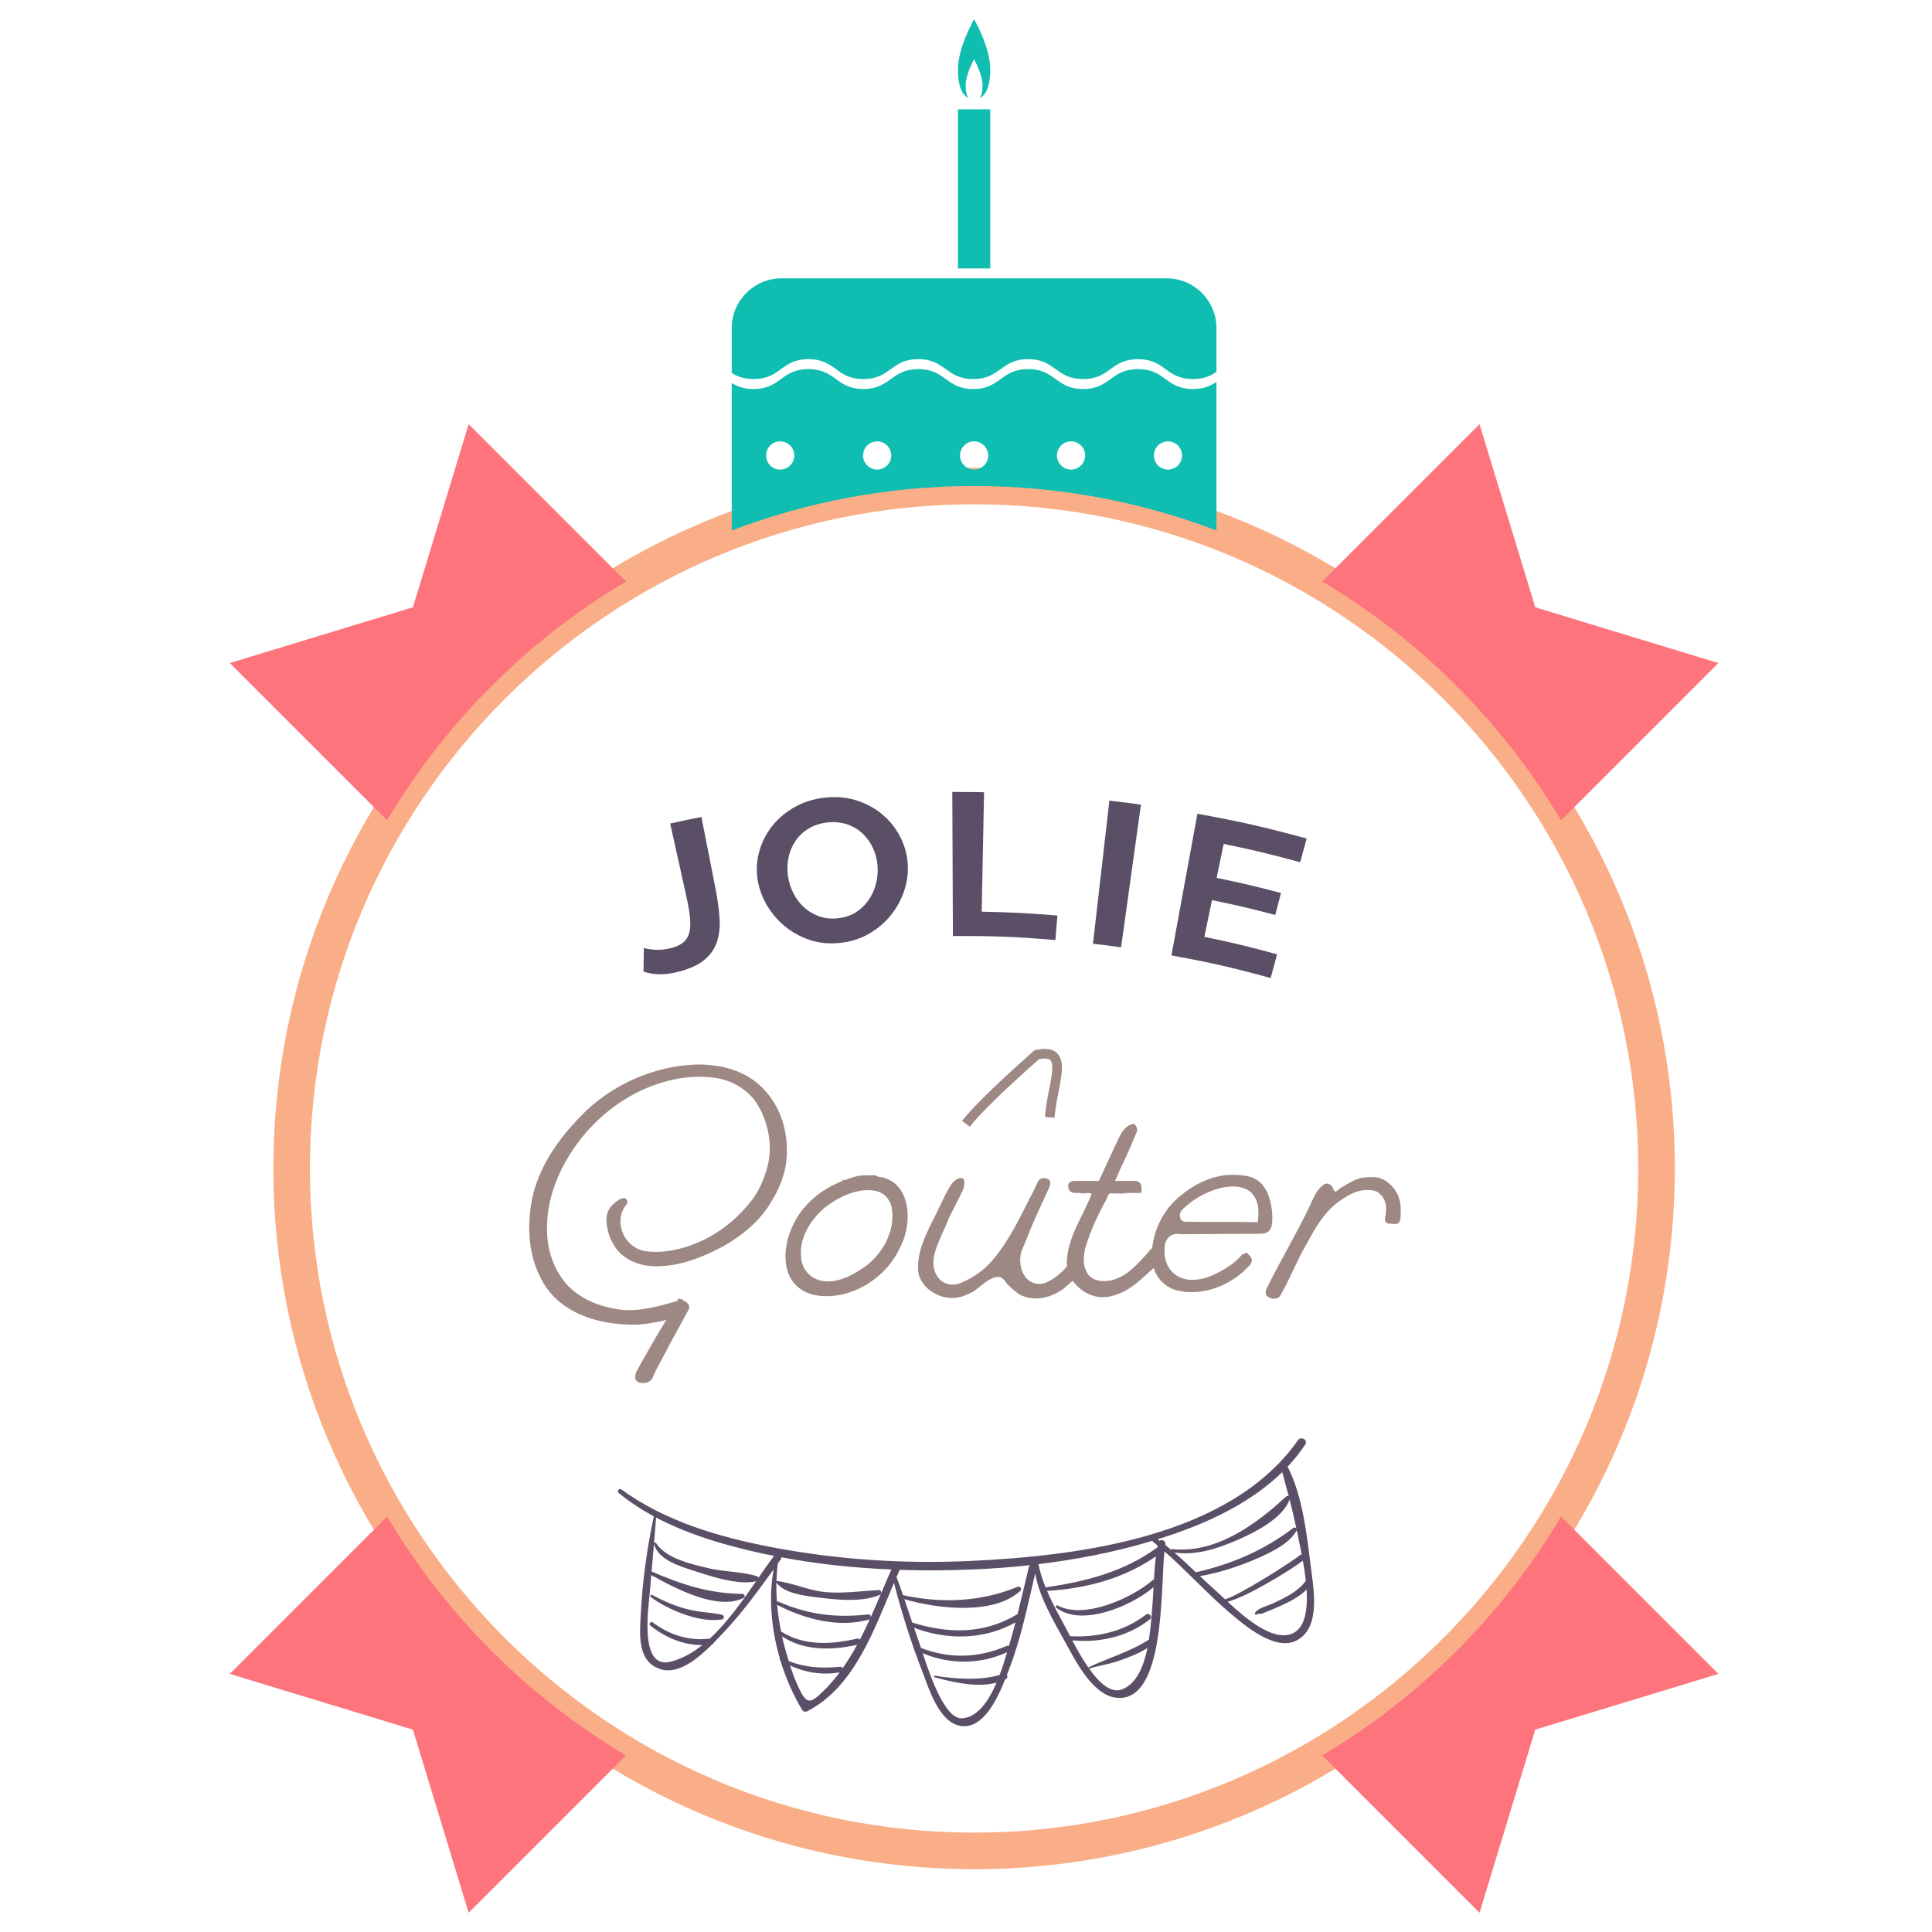
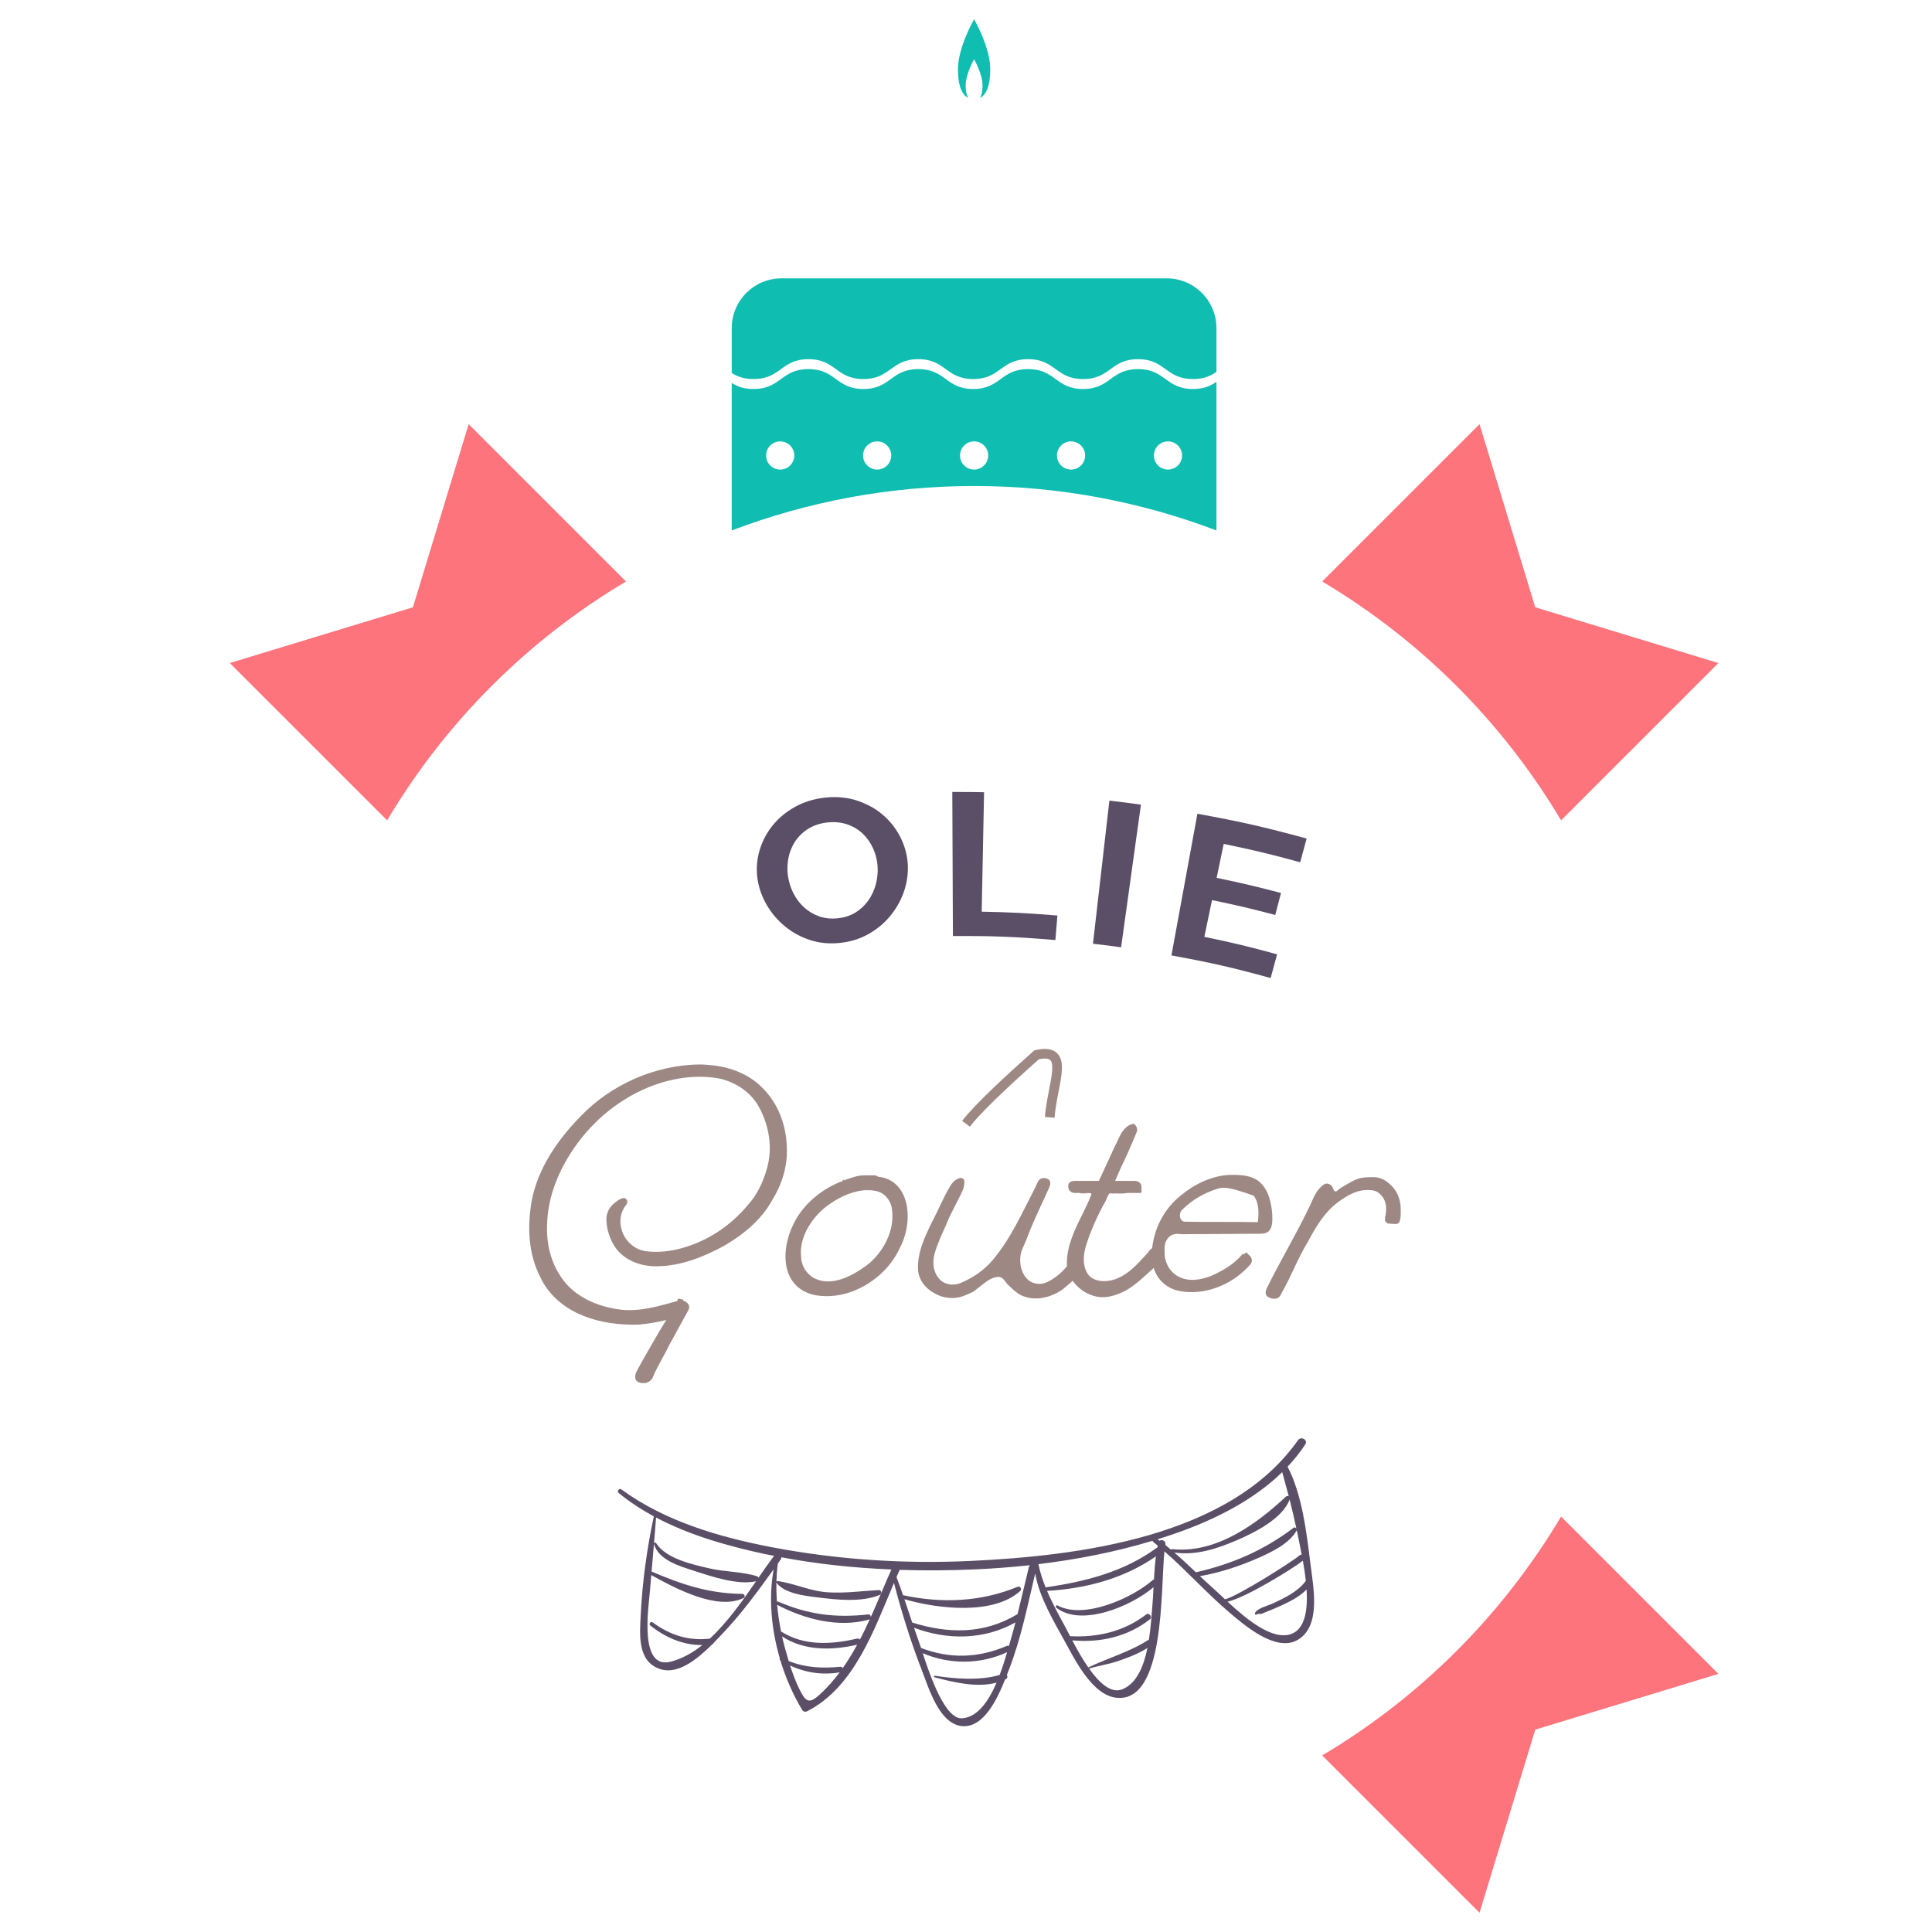
<svg xmlns="http://www.w3.org/2000/svg" version="1.1" id="Layer_1" x="0px" y="0px" width="200px" height="200px" viewBox="0 0 200 200" enable-background="new 0 0 200 200" xml:space="preserve">
  <g>
    <g>
-       <path fill="#F9AE87" d="M100.838,193.5c-39.999,0-72.54-32.541-72.54-72.541c0-39.997,32.541-72.54,72.54-72.54    c40,0,72.54,32.542,72.54,72.54C173.378,160.959,140.838,193.5,100.838,193.5z M100.838,52.206    c-37.911,0-68.754,30.844-68.754,68.753c0,37.912,30.843,68.754,68.754,68.754s68.754-30.842,68.754-68.754    C169.592,83.049,138.749,52.206,100.838,52.206z" />
-     </g>
+       </g>
  </g>
  <g>
    <g>
      <g>
-         <path fill="#FD747C" d="M40.076,156.994l-16.288,16.287l18.958,5.77l5.769,18.957l16.288-16.287     C54.635,175.68,46.118,167.162,40.076,156.994z" />
-       </g>
+         </g>
    </g>
    <g>
      <g>
        <path fill="#FD747C" d="M161.602,84.923l16.287-16.286l-18.959-5.77l-5.769-18.958l-16.287,16.287     C147.04,66.24,155.559,74.758,161.602,84.923z" />
      </g>
    </g>
    <g>
      <g>
        <path fill="#FD747C" d="M161.602,156.994c-6.043,10.168-14.562,18.686-24.728,24.727l16.287,16.287l5.769-18.957l18.959-5.77     L161.602,156.994z" />
      </g>
    </g>
    <g>
      <g>
        <path fill="#FD747C" d="M64.803,60.196L48.515,43.909l-5.769,18.958l-18.958,5.77l16.288,16.286     C46.118,74.758,54.635,66.24,64.803,60.196z" />
      </g>
    </g>
  </g>
  <g>
    <g>
      <g>
        <path fill="#10BDB1" d="M83.689,37.181c2.844,0,2.844,2.058,5.687,2.058c2.843,0,2.843-2.058,5.684-2.058     c2.844,0,2.844,2.058,5.685,2.058c2.844,0,2.844-2.058,5.687-2.058c2.844,0,2.844,2.058,5.688,2.058     c2.842,0,2.842-2.058,5.687-2.058c2.844,0,2.844,2.058,5.689,2.058c1.15,0,1.836-0.337,2.43-0.74v-4.535     c0-2.843-2.302-5.148-5.146-5.148H80.894c-2.841,0-5.145,2.305-5.145,5.148v4.648c0.557,0.35,1.214,0.626,2.255,0.626     C80.847,39.239,80.847,37.181,83.689,37.181z" />
      </g>
    </g>
    <g>
      <g>
        <path fill="#10BDB1" d="M100.838,50.312c8.839,0,17.29,1.639,25.088,4.602V39.529c-0.594,0.401-1.279,0.74-2.43,0.74     c-2.846,0-2.846-2.06-5.689-2.06c-2.843,0-2.843,2.06-5.687,2.06c-2.845,0-2.845-2.06-5.688-2.06c-2.843,0-2.843,2.06-5.687,2.06     c-2.841,0-2.841-2.06-5.685-2.06c-2.841,0-2.841,2.06-5.684,2.06c-2.842,0-2.842-2.06-5.687-2.06c-2.841,0-2.841,2.06-5.686,2.06     c-1.041,0-1.698-0.278-2.255-0.625v15.27C83.547,51.95,91.999,50.312,100.838,50.312z M120.91,45.693     c0.804,0,1.458,0.653,1.458,1.459c0,0.805-0.654,1.457-1.458,1.457c-0.807,0-1.459-0.651-1.459-1.457     C119.451,46.346,120.104,45.693,120.91,45.693z M110.873,45.693c0.807,0,1.458,0.653,1.458,1.459     c0,0.805-0.651,1.457-1.458,1.457c-0.805,0-1.457-0.651-1.457-1.457C109.416,46.346,110.068,45.693,110.873,45.693z      M100.838,45.693c0.807,0,1.459,0.653,1.459,1.459c0,0.805-0.652,1.457-1.459,1.457c-0.804,0-1.457-0.651-1.457-1.457     C99.381,46.346,100.034,45.693,100.838,45.693z M90.803,45.693c0.806,0,1.458,0.653,1.458,1.459c0,0.805-0.653,1.457-1.458,1.457     c-0.805,0-1.459-0.651-1.459-1.457C89.344,46.346,89.997,45.693,90.803,45.693z M80.766,45.693c0.806,0,1.458,0.653,1.458,1.459     c0,0.805-0.653,1.457-1.458,1.457c-0.805,0-1.457-0.651-1.457-1.457C79.309,46.346,79.96,45.693,80.766,45.693z" />
      </g>
    </g>
    <g>
      <g>
-         <rect x="99.166" y="11.318" fill="#10BDB1" width="3.346" height="16.469" />
-       </g>
+         </g>
    </g>
    <g>
      <g>
        <path fill="#10BDB1" d="M100.248,10.152c-0.175-0.253-0.283-0.668-0.283-1.301c0-1.199,0.873-2.712,0.873-2.712     s0.875,1.513,0.875,2.712c0,0.633-0.109,1.048-0.285,1.301c0.633-0.312,1.084-1.208,1.084-2.982c0-2.292-1.674-5.179-1.674-5.179     s-1.672,2.887-1.672,5.179C99.166,8.944,99.616,9.84,100.248,10.152z" />
      </g>
    </g>
  </g>
  <g>
    <rect x="0.666" y="115.334" fill="none" width="198.667" height="39.333" />
  </g>
  <g enable-background="new    ">
    <path fill="#9D8883" d="M73.818,110.291c1.872,0.192,3.744,0.96,5.041,2.257c1.728,1.68,2.544,3.984,2.592,6.24   c0.096,1.968-0.528,3.889-1.584,5.568c-1.104,1.969-2.976,3.505-4.992,4.656c-2.064,1.104-4.32,2.017-6.672,2.064   c-1.68,0.096-3.457-0.528-4.417-1.824c-0.624-0.864-0.96-1.872-1.008-2.88c-0.048-0.673,0.24-1.345,0.768-1.776   c0.288-0.24,0.624-0.528,1.008-0.576c0.384,0,0.48,0.48,0.288,0.672c-0.624,0.769-0.768,1.729-0.48,2.641   c0.288,1.008,1.152,1.92,2.305,2.16c1.104,0.191,2.256,0.096,3.36-0.145c2.977-0.672,5.569-2.399,7.393-4.608   c0.96-1.056,1.536-2.304,1.92-3.6c0.72-2.257,0.288-4.801-0.96-6.865c-0.864-1.344-2.353-2.304-3.984-2.64   c-2.448-0.433-4.993,0-7.249,0.912c-3.409,1.392-6.193,3.888-8.065,6.816c-1.44,2.256-2.4,4.801-2.448,7.44   c-0.096,2.208,0.528,4.513,2.112,6.24c1.392,1.488,3.504,2.305,5.616,2.545c1.968,0.191,3.889-0.385,5.761-0.912   c0-0.097,0.048-0.192,0.096-0.24l0.288,0.048l0.048,0.048l0.144-0.048v0.145c0.096,0.048,0.144,0.048,0.24,0.096   c0.384,0.24,0.528,0.528,0.288,0.96l-1.92,3.504c-0.528,1.104-1.2,2.16-1.68,3.265c-0.096,0.384-0.48,0.672-0.864,0.72h-0.336   c-0.384-0.048-0.672-0.239-0.672-0.624c0-0.191,0.048-0.384,0.144-0.576c0.528-1.008,1.152-2.063,1.729-3.072   c0.432-0.768,0.864-1.487,1.344-2.256c-0.96,0.24-1.92,0.384-2.88,0.48c-1.968,0.048-3.984-0.192-5.809-0.96   c-1.92-0.769-3.504-2.16-4.32-3.889c-1.296-2.496-1.392-5.328-0.912-8.017c0.624-3.265,2.64-6.24,5.041-8.688   c3.072-3.217,7.632-5.329,12.337-5.377C72.906,110.195,73.338,110.243,73.818,110.291z" />
    <path fill="#9D8883" d="M90.568,121.668c0.096,0,0.144,0.049,0.336,0.145c3.312,0.336,3.745,4.656,2.208,7.44   c-1.344,2.977-5.089,5.521-8.833,4.801c-3.456-0.816-3.504-4.656-2.112-7.393c0.96-1.969,2.88-3.601,5.088-4.417l-0.048-0.096   c0.048,0,0.048,0,0.096-0.048l0.048,0.096c1.056-0.384,1.536-0.528,2.16-0.528H90.568z M85.96,124.597   c-1.632,1.056-3.312,3.312-3.024,5.568c0.048,1.104,0.816,1.968,1.584,2.256c1.584,0.673,3.504-0.239,4.8-1.151   c1.68-1.057,3.36-3.505,3.024-6.001c-0.048-0.768-0.528-1.536-1.296-1.872c-0.384-0.144-0.816-0.192-1.248-0.192   C88.456,123.204,86.968,123.877,85.96,124.597z" />
    <path fill="#9D8883" d="M99.832,122.292c0,0,0,0.528-0.144,0.864c-0.528,1.2-1.248,2.353-1.728,3.601   c-0.432,0.96-0.912,1.968-1.2,2.977c-0.24,0.863-0.192,1.824,0.384,2.544c0.48,0.672,1.44,0.864,2.208,0.576   c1.297-0.528,2.448-1.296,3.36-2.353c1.921-2.256,3.12-4.992,4.464-7.585c0.049-0.144,0.145-0.288,0.192-0.432   c0.144-0.336,0.337-0.528,0.673-0.528c0.096,0,0.191,0,0.287,0.048c0.432,0.097,0.48,0.48,0.289,0.912   c-0.721,1.633-1.537,3.265-2.209,4.993c-0.191,0.576-0.48,1.104-0.672,1.632c-0.288,1.008-0.096,2.256,0.72,2.977   c0.528,0.432,1.345,0.527,1.968,0.191c0.816-0.384,1.537-1.008,2.113-1.728c0.287-0.433,0.479-0.721,0.527-0.624   c0.049,0.048,0.049,0.096,0.096,0.096c0,0.048,0,0.048,0.049,0.096c0.096,0.24,0.432,0.433,0.432,0.721c0,0-0.048,0.575-0.24,0.863   c-0.336,0.528-0.912,0.912-1.392,1.345c-1.104,0.768-2.593,1.2-3.889,0.768c-0.72-0.191-1.248-0.768-1.776-1.248   c-0.287-0.288-0.479-0.815-1.008-0.815c-0.863,0.048-1.488,0.72-2.16,1.2c-0.336,0.336-0.816,0.527-1.296,0.72   c-1.008,0.432-2.208,0.336-3.168-0.24c-0.912-0.479-1.68-1.44-1.68-2.544c-0.048-1.681,0.672-3.217,1.392-4.705   c0.672-1.248,1.2-2.592,1.92-3.792c0.192-0.336,0.432-0.624,0.768-0.768C99.496,121.812,99.832,122.004,99.832,122.292z" />
    <path fill="#9D8883" d="M117.688,117.156c-0.48,1.104-0.912,2.208-1.44,3.264c-0.288,0.576-0.528,1.2-0.815,1.824h2.016   c0.432,0,0.721,0.24,0.721,0.721v0.384c0,0.144-0.097,0.144-0.193,0.144h-0.863c-0.145,0-0.288,0-0.432,0   c-0.433,0.097-0.865,0.048-1.297,0.048c-0.191,0.049-0.384-0.048-0.527,0c-0.24,0.24-0.289,0.625-0.48,0.912   c-0.816,1.488-1.536,3.072-2.016,4.705c-0.24,0.912-0.289,1.968,0.287,2.784c0.528,0.672,1.488,0.768,2.256,0.624   c1.249-0.24,2.209-1.057,3.025-1.92c0.384-0.433,0.815-0.816,1.104-1.248c0.336-0.385,0.912-0.288,1.152,0.096   c0.145,0.096,0.145,0.288,0.145,0.432c0,0.336-0.097,0.433-0.145,0.48c-0.096,0.191-0.191,0.384-0.385,0.576   c-0.096,0.096-0.239,0.239-0.383,0.288c-1.201,1.056-2.305,2.256-3.841,2.736c-0.72,0.287-1.585,0.384-2.353,0.144   c-1.488-0.432-2.736-1.776-2.784-3.36c0-1.872,0.864-3.601,1.681-5.232c0.287-0.624,0.623-1.248,0.863-1.92   c0-0.048-0.047-0.097-0.047-0.097c-0.24-0.096-0.529,0-0.769,0c-0.144,0-0.24,0-0.384-0.048h-0.48c-0.432,0-0.721-0.239-0.721-0.72   c0-0.336,0.24-0.528,0.721-0.528h2.448c0.72-1.488,1.345-2.976,2.063-4.416c0.289-0.672,0.816-1.44,1.585-1.488   C117.399,116.34,117.832,116.676,117.688,117.156z" />
-     <path fill="#9D8883" d="M127.671,121.62c0.912,0,1.921,0.097,2.641,0.672c1.008,0.816,1.296,2.209,1.392,3.408   c0,0.576,0.096,1.297-0.384,1.776c-0.048,0-0.096,0.048-0.144,0.097c-0.289,0.144-0.528,0.144-0.864,0.144l-7.873,0.048   c-0.336,0-0.528-0.096-0.864,0c-0.287,0.048-0.576,0.24-0.72,0.48c-0.384,0.479-0.288,1.152-0.288,1.728   c0.096,0.864,0.576,1.729,1.393,2.16c1.056,0.576,2.304,0.385,3.408-0.048c1.199-0.527,2.352-1.2,3.216-2.208   c0-0.144,0.097-0.096,0.144,0c0,0,0.24-0.24,0.336-0.192l0.145,0.145c0.049,0.048,0.096,0.096,0.145,0.144   c0.287,0.288,0.336,0.624,0.048,0.961c-0.433,0.479-0.912,0.911-1.44,1.296c-1.632,1.152-3.696,1.776-5.713,1.439   c-1.008-0.144-1.92-0.72-2.447-1.584c-0.625-1.056-0.672-2.352-0.433-3.504c0.337-1.872,1.345-3.601,2.833-4.801   c1.439-1.2,3.216-2.063,5.088-2.16H127.671z M126.184,123.013c-1.441,0.432-2.736,1.152-3.793,2.208   c-0.384,0.336-0.336,1.104,0.191,1.248c2.545,0.048,5.089,0,7.633,0.048c0.097-0.912,0.145-1.968-0.432-2.736   c-0.432-0.72-1.344-0.96-2.16-0.96C127.143,122.82,126.663,122.916,126.184,123.013z" />
+     <path fill="#9D8883" d="M127.671,121.62c0.912,0,1.921,0.097,2.641,0.672c1.008,0.816,1.296,2.209,1.392,3.408   c0,0.576,0.096,1.297-0.384,1.776c-0.048,0-0.096,0.048-0.144,0.097c-0.289,0.144-0.528,0.144-0.864,0.144l-7.873,0.048   c-0.336,0-0.528-0.096-0.864,0c-0.287,0.048-0.576,0.24-0.72,0.48c-0.384,0.479-0.288,1.152-0.288,1.728   c0.096,0.864,0.576,1.729,1.393,2.16c1.056,0.576,2.304,0.385,3.408-0.048c1.199-0.527,2.352-1.2,3.216-2.208   c0-0.144,0.097-0.096,0.144,0c0,0,0.24-0.24,0.336-0.192l0.145,0.145c0.049,0.048,0.096,0.096,0.145,0.144   c0.287,0.288,0.336,0.624,0.048,0.961c-0.433,0.479-0.912,0.911-1.44,1.296c-1.632,1.152-3.696,1.776-5.713,1.439   c-1.008-0.144-1.92-0.72-2.447-1.584c-0.625-1.056-0.672-2.352-0.433-3.504c0.337-1.872,1.345-3.601,2.833-4.801   c1.439-1.2,3.216-2.063,5.088-2.16H127.671z M126.184,123.013c-1.441,0.432-2.736,1.152-3.793,2.208   c-0.384,0.336-0.336,1.104,0.191,1.248c2.545,0.048,5.089,0,7.633,0.048c0.097-0.912,0.145-1.968-0.432-2.736   C127.143,122.82,126.663,122.916,126.184,123.013z" />
    <path fill="#9D8883" d="M143.752,122.484c0.815,0.624,1.248,1.632,1.248,2.641c0,0.479,0.047,0.96-0.145,1.392   c-0.096,0.145-0.24,0.192-0.385,0.192c-0.336,0-0.527-0.048-0.815-0.048c0,0-0.336-0.24-0.288-0.385   c0.049-0.096,0.049-0.144,0-0.144l0.096-0.528c0.096-0.672,0-1.439-0.576-1.968c-0.383-0.433-1.008-0.48-1.584-0.433   c-1.008,0.049-1.92,0.624-2.736,1.2c-1.439,1.057-2.352,2.593-3.168,4.129c-1.057,1.728-1.775,3.696-2.784,5.424   c-0.096,0.288-0.336,0.48-0.624,0.48c-0.288,0.048-0.672-0.096-0.863-0.288c-0.193-0.288-0.097-0.576,0.047-0.864   c1.393-2.832,3.025-5.521,4.369-8.353c0.384-0.768,0.672-1.729,1.439-2.256c0.289-0.288,0.769-0.145,0.961,0.239   c0.096,0.097,0.096,0.433,0.336,0.433c0.24-0.096,0.384-0.336,0.623-0.433c0.576-0.336,1.152-0.72,1.777-0.912   c0.479-0.144,1.008-0.144,1.535-0.144C142.791,121.86,143.319,122.101,143.752,122.484z" />
  </g>
  <g>
    <g>
      <g>
-         <path fill="#5B4F67" d="M66.649,98.129c0.234,0.082,0.606,0.143,1.114,0.185c0.508,0.042,1.061-0.012,1.667-0.161     c0.593-0.145,1.042-0.356,1.351-0.636c0.308-0.279,0.509-0.646,0.603-1.097c0.093-0.452,0.103-0.986,0.025-1.607     c-0.077-0.62-0.207-1.342-0.389-2.162c-0.656-2.96-0.985-4.441-1.642-7.401c1.291-0.286,1.938-0.422,3.233-0.677     c0.585,2.976,0.878,4.464,1.463,7.44c0.219,1.112,0.356,2.138,0.415,3.075c0.059,0.938-0.044,1.768-0.301,2.492     c-0.257,0.725-0.708,1.34-1.355,1.854c-0.647,0.515-1.577,0.911-2.793,1.208c-1.244,0.305-2.379,0.286-3.428-0.065     C66.621,99.598,66.629,99.108,66.649,98.129z" />
-       </g>
+         </g>
      <g>
        <path fill="#5B4F67" d="M86.93,97.612c-1.099,0.11-2.115,0.014-3.066-0.297c-0.951-0.311-1.799-0.767-2.55-1.373     c-0.752-0.606-1.383-1.329-1.888-2.171c-0.505-0.842-0.839-1.729-0.991-2.669c-0.158-0.981-0.111-1.953,0.151-2.916     c0.262-0.962,0.699-1.842,1.321-2.639c0.621-0.796,1.411-1.468,2.366-2.003s2.035-0.865,3.221-0.983     c1.219-0.122,2.354,0.003,3.389,0.368c1.035,0.365,1.924,0.887,2.666,1.561c0.742,0.674,1.322,1.458,1.745,2.351     c0.423,0.892,0.647,1.809,0.685,2.745c0.04,0.993-0.118,1.948-0.459,2.868c-0.342,0.919-0.827,1.74-1.449,2.469     c-0.623,0.73-1.37,1.332-2.246,1.812S87.986,97.506,86.93,97.612z M81.562,90.637c0.087,0.639,0.276,1.242,0.562,1.811     c0.286,0.569,0.65,1.057,1.094,1.466c0.444,0.409,0.958,0.719,1.545,0.933c0.586,0.214,1.229,0.286,1.934,0.215     c0.719-0.072,1.342-0.273,1.875-0.606c0.532-0.332,0.972-0.749,1.324-1.252c0.352-0.502,0.61-1.058,0.771-1.666     c0.16-0.606,0.222-1.216,0.183-1.831c-0.041-0.642-0.189-1.259-0.45-1.846c-0.261-0.585-0.611-1.095-1.052-1.525     c-0.441-0.431-0.974-0.756-1.594-0.978s-1.306-0.297-2.051-0.222c-0.777,0.078-1.451,0.297-2.021,0.651     c-0.57,0.355-1.024,0.793-1.363,1.309c-0.339,0.516-0.571,1.084-0.696,1.701C81.498,89.414,81.479,90.026,81.562,90.637z" />
      </g>
      <g>
        <path fill="#5B4F67" d="M98.645,96.897c-0.025-5.964-0.038-8.947-0.063-14.911c1.314-0.005,1.973,0,3.288,0.025     c-0.097,4.947-0.146,7.42-0.244,12.367c3.138,0.062,4.707,0.142,7.837,0.4c-0.084,1.013-0.126,1.521-0.21,2.534     C105.018,96.963,102.891,96.88,98.645,96.897z" />
      </g>
      <g>
        <path fill="#5B4F67" d="M113.143,97.695c0.682-5.925,1.021-8.888,1.7-14.813c1.31,0.15,1.962,0.232,3.267,0.414     c-0.82,5.907-1.232,8.862-2.055,14.769C114.893,97.903,114.309,97.829,113.143,97.695z" />
      </g>
      <g>
        <path fill="#5B4F67" d="M132.206,98.792c-0.269,0.98-0.401,1.473-0.67,2.454c-4.075-1.115-6.134-1.583-10.269-2.341     c1.074-5.866,1.614-8.8,2.688-14.667c4.552,0.834,6.817,1.347,11.308,2.567c-0.267,0.981-0.402,1.472-0.668,2.453     c-3.15-0.856-4.734-1.236-7.918-1.898c-0.293,1.406-0.439,2.109-0.732,3.515c2.678,0.557,4.012,0.871,6.664,1.569     c-0.238,0.91-0.357,1.364-0.598,2.274c-2.604-0.686-3.916-0.994-6.546-1.541c-0.315,1.521-0.474,2.284-0.79,3.805     C127.705,97.611,129.211,97.973,132.206,98.792z" />
      </g>
    </g>
  </g>
  <g>
    <g>
      <path fill="#5B4F67" d="M135.667,161.979c-0.397-3.223-0.851-7.209-2.374-10.149c0.669-0.711,1.283-1.474,1.825-2.297    c0.313-0.476-0.435-0.896-0.755-0.44c-7.043,10.021-22.652,11.967-33.86,12.493c-6.869,0.323-13.793-0.124-20.549-1.41    c-5.459-1.039-11.098-2.683-15.638-5.999c-0.213-0.154-0.486,0.198-0.282,0.365c1.133,0.934,2.361,1.732,3.651,2.432    c-0.722,3.37-1.189,6.775-1.359,10.221c-0.103,2.072-0.362,4.858,2.081,5.608c1.832,0.562,3.859-1.12,5.325-2.587    c0.078-0.025,0.129-0.083,0.153-0.154c0.375-0.381,0.709-0.74,0.988-1.035c1.923-2.027,3.579-4.307,5.216-6.572    c-0.539,2.98-0.241,6.211,0.638,9.22c-0.037,0.058-0.035,0.14,0.042,0.188c0.004,0.003,0.008,0.005,0.013,0.008    c0.553,1.834,1.324,3.581,2.254,5.134c0.113,0.188,0.341,0.236,0.53,0.14c4.878-2.508,6.904-8.404,8.979-13.278    c0.794,3.065,1.748,6.114,2.892,9.058c0.711,1.829,1.794,5.557,4.173,5.762c2.215,0.188,3.625-2.801,4.436-4.828    c0.032-0.016,0.063-0.027,0.097-0.043c0.168-0.088,0.172-0.287,0.088-0.424c0.074-0.191,0.146-0.373,0.207-0.533    c1.256-3.225,1.928-6.623,2.725-9.978c0.406,2.465,2.035,5.158,3.125,7.14c1.033,1.879,2.812,5.463,5.281,5.73    c5.072,0.547,4.563-11.247,4.974-15.155c2.332,2.034,4.409,4.368,6.772,6.369c1.526,1.293,4.715,4.048,6.953,2.835    C136.811,168.414,135.949,164.271,135.667,161.979z M78.522,163.32c-0.027-0.062-0.071-0.119-0.148-0.145    c-1.536-0.49-3.346-0.445-4.943-0.818c-1.732-0.404-4.476-0.989-5.513-2.615c-0.071-0.112-0.252-0.041-0.216,0.091    c0.457,1.67,2.66,2.294,4.123,2.769c1.719,0.559,4.582,1.539,6.445,1.084c-1.405,2.034-2.975,4.271-4.791,5.945    c-2.196,0.256-4.147-0.373-5.921-1.688c-0.188-0.139-0.432,0.18-0.249,0.324c1.594,1.262,3.406,2.045,5.396,2.029    c-1.016,0.809-2.105,1.426-3.286,1.723c-3.306,0.834-2.264-5.683-2.141-7.287c0.042-0.562,0.094-1.119,0.142-1.68    c2.549,1.404,6.823,3.699,9.556,2.372c0.212-0.103,0.101-0.425-0.116-0.427c-3.437-0.028-6.278-0.961-9.408-2.316    c0.16-1.861,0.33-3.723,0.466-5.587c3.496,1.849,7.437,2.952,11.239,3.776c0.323,0.07,0.65,0.125,0.975,0.189    C79.618,161.74,79.083,162.51,78.522,163.32z M85.193,175.104c-1.366,1.326-1.701,1.265-2.461-0.287    c-0.379-0.771-0.678-1.584-0.942-2.406c1.594,0.748,3.376,1.02,5.133,0.707C86.399,173.816,85.829,174.484,85.193,175.104z     M87.233,172.691c-0.042-0.092-0.125-0.158-0.244-0.146c-1.888,0.178-3.618,0.092-5.343-0.594    c-0.135-0.445-0.265-0.895-0.387-1.342c-0.109-0.397-0.207-0.801-0.298-1.207c2.286,1.507,5.138,1.457,7.77,0.863    C88.275,171.104,87.78,171.917,87.233,172.691z M89.02,169.73c-0.068-0.08-0.172-0.133-0.306-0.102    c-2.679,0.622-5.478,0.775-7.857-0.736c-0.185-0.91-0.326-1.832-0.406-2.761c2.83,1.485,6.349,2.408,9.505,1.53    c0.034-0.01,0.062-0.025,0.087-0.044C89.719,168.333,89.38,169.039,89.02,169.73z M90.146,167.395    c0.002-0.146-0.087-0.289-0.262-0.271c-3.384,0.376-6.18,0.028-9.318-1.322c-0.05-0.021-0.1-0.02-0.141-0.004    c-0.047-0.659-0.067-1.321-0.051-1.981c0.003,0.008,0.001,0.015,0.007,0.021c0.812,1.131,2.964,1.365,4.226,1.521    c1.995,0.248,4.514,0.533,6.432-0.24c0.253-0.104,0.249-0.531-0.069-0.516c-1.768,0.099-3.448,0.34-5.232,0.234    c-1.873-0.109-3.452-0.922-5.229-1.166c-0.051-0.007-0.105,0.021-0.131,0.066c0.018-0.633,0.061-1.262,0.144-1.887    c0.099-0.136,0.196-0.271,0.294-0.406c0.061-0.084,0.073-0.163,0.065-0.237c3.75,0.71,7.57,1.104,11.397,1.265    C91.558,164.083,90.884,165.755,90.146,167.395z M103.484,173.389c-2.066,0.613-4.642,0.405-6.707,0.081    c-0.102-0.017-0.148,0.13-0.044,0.158c1.917,0.509,4.377,1.12,6.431,0.556c-0.808,1.881-1.938,3.57-3.555,3.695    c-1.759,0.137-3.306-4.346-4.092-6.742c2.792,1.192,5.968,1.182,8.738-0.104C104.049,171.743,103.795,172.564,103.484,173.389z     M104.596,169.854c-0.047,0.162-0.099,0.34-0.152,0.531c-0.071-0.027-0.155-0.029-0.241,0.008c-2.94,1.258-5.902,1.34-8.858,0.203    c-0.092-0.281-0.169-0.513-0.228-0.673c-0.172-0.468-0.331-0.942-0.493-1.417c3.43,1.299,7.277,1.262,10.497-0.555    C104.955,168.588,104.781,169.223,104.596,169.854z M106.507,162.229c-0.397,1.627-0.769,3.256-1.175,4.877    c-0.02,0.008-0.035,0.009-0.053,0.02c-3.438,2.061-7.132,2.005-10.848,0.835c-0.27-0.803-0.535-1.608-0.806-2.412    c3.467,1.015,9.23,1.667,11.996-0.858c0.184-0.168-0.008-0.535-0.253-0.435c-3.813,1.576-7.853,1.744-11.883,0.879    c-0.216-0.63-0.438-1.257-0.679-1.877c0.105-0.241,0.211-0.483,0.318-0.72c0.004-0.01,0.003-0.018,0.006-0.027    c2.679,0.088,5.358,0.063,8.019-0.06c1.83-0.084,3.664-0.226,5.494-0.427C106.584,162.07,106.529,162.133,106.507,162.229z     M116.164,174.882c-1.162,0.455-2.381-0.688-3.42-2.149c0.902-0.285,1.945-0.433,2.842-0.731c1.075-0.36,2.227-0.774,3.197-1.405    C118.396,172.491,117.668,174.294,116.164,174.882z M119.457,163.501c-0.041,0.013-0.084,0.032-0.123,0.067    c-2.08,1.824-7.086,4.123-9.85,2.632c-0.127-0.068-0.28,0.108-0.159,0.206c2.544,2.059,7.755-0.098,10.087-2.1    c-0.035,0.709-0.07,1.414-0.133,2.107c-0.074,0.861-0.149,2.07-0.34,3.311c-1.944,1.274-4.215,1.901-6.281,2.889    c-0.646-0.93-1.219-1.967-1.656-2.803c2.865,0.269,5.76-0.375,8.047-2.188c0.283-0.225-0.101-0.721-0.385-0.5    c-2.291,1.768-5.038,2.404-7.887,2.257c-0.166-0.323-0.307-0.6-0.416-0.801c-0.656-1.211-1.389-2.53-1.969-3.89    c3.996-0.228,7.967-1.271,11.268-3.575C119.557,161.9,119.502,162.701,119.457,163.501z M119.807,160.203    c-0.022,0.01-0.045,0.014-0.066,0.031c-3.411,2.492-7.344,3.479-11.457,4.087c-0.016,0.002-0.025,0.009-0.038,0.014    c-0.323-0.799-0.591-1.606-0.748-2.416c3.997-0.479,7.963-1.257,11.81-2.417c0.01,0.041,0.027,0.08,0.067,0.112    c0.159,0.125,0.312,0.259,0.469,0.387C119.828,160.068,119.818,160.136,119.807,160.203z M121.23,160.434    c-0.198-0.166-0.392-0.34-0.597-0.498c0.003-0.01,0.005-0.021,0.007-0.031c0.077-0.383-0.361-0.584-0.603-0.411    c-0.067-0.05-0.138-0.101-0.205-0.147c0.658-0.205,1.312-0.42,1.963-0.648c3.921-1.381,7.923-3.355,10.94-6.305    c0.232,0.834,0.457,1.668,0.677,2.502c-0.091-0.047-0.21-0.045-0.292,0.033c-3.088,2.883-7.258,5.909-11.766,5.436    C121.295,160.354,121.257,160.389,121.23,160.434z M121.568,160.717c2.211,0.336,4.443-0.402,6.453-1.265    c1.773-0.761,4.75-2.229,5.479-4.222c0.258,1,0.49,2.008,0.705,3.021c-0.058-0.107-0.187-0.178-0.302-0.09    c-3.079,2.334-6.35,3.744-10.106,4.604C123.066,162.07,122.332,161.374,121.568,160.717z M125.559,164.393    c-0.451-0.398-0.895-0.812-1.336-1.229c2.104-0.376,4.137-1.043,6.094-1.911c1.353-0.603,3.119-1.444,3.895-2.784    c0.016-0.027,0.021-0.055,0.023-0.083c0.078,0.366,0.16,0.729,0.229,1.099c0.065,0.357,0.173,0.858,0.286,1.447    c-0.079-0.007-0.163,0.02-0.236,0.09c-0.521,0.496-6.324,4.199-7.703,4.537C126.32,165.102,125.893,164.688,125.559,164.393z     M133.645,169.158c-1.969,0.684-4.666-1.588-6.571-3.355c1.926-0.41,6.877-3.502,7.797-4.238c0.116,0.646,0.229,1.359,0.31,2.084    c-0.824,1.131-2.199,1.763-3.431,2.347c-0.451,0.213-1.628,0.483-1.845,1.007c-0.023,0.057,0.023,0.141,0.084,0.148    c0.007,0.002,0.013,0.002,0.02,0.002c0.051,0.009,0.085-0.014,0.111-0.045c0.021,0,0.048-0.008,0.084-0.032    c0.093-0.019,0.188-0.021,0.277-0.003c0.166,0,0.367-0.121,0.519-0.18c0.567-0.22,1.132-0.455,1.687-0.711    c0.871-0.402,1.871-0.912,2.571-1.642C135.387,166.643,135.113,168.646,133.645,169.158z" />
    </g>
    <g>
-       <path fill="#5B4F67" d="M74.756,167.158c-1.075-0.234-2.19-0.247-3.273-0.494c-1.406-0.319-2.696-0.866-3.959-1.553    c-0.157-0.086-0.276,0.133-0.137,0.232c1.822,1.331,5.068,2.698,7.369,2.295C75.001,167.598,74.99,167.209,74.756,167.158z" />
-     </g>
+       </g>
  </g>
  <g>
    <path fill="#9D8883" d="M100.399,116.634l-0.799-0.602c1.249-1.657,4.703-4.839,7.382-7.217l0.098-0.086l0.126-0.028   c1.038-0.23,1.762-0.122,2.221,0.323c0.783,0.765,0.507,2.185,0.156,3.982c-0.171,0.878-0.348,1.786-0.417,2.698l-0.998-0.076   c0.074-0.97,0.266-1.949,0.434-2.813c0.258-1.321,0.523-2.688,0.127-3.074c-0.181-0.177-0.588-0.205-1.182-0.09   C103.811,112.973,101.34,115.386,100.399,116.634z" />
  </g>
</svg>